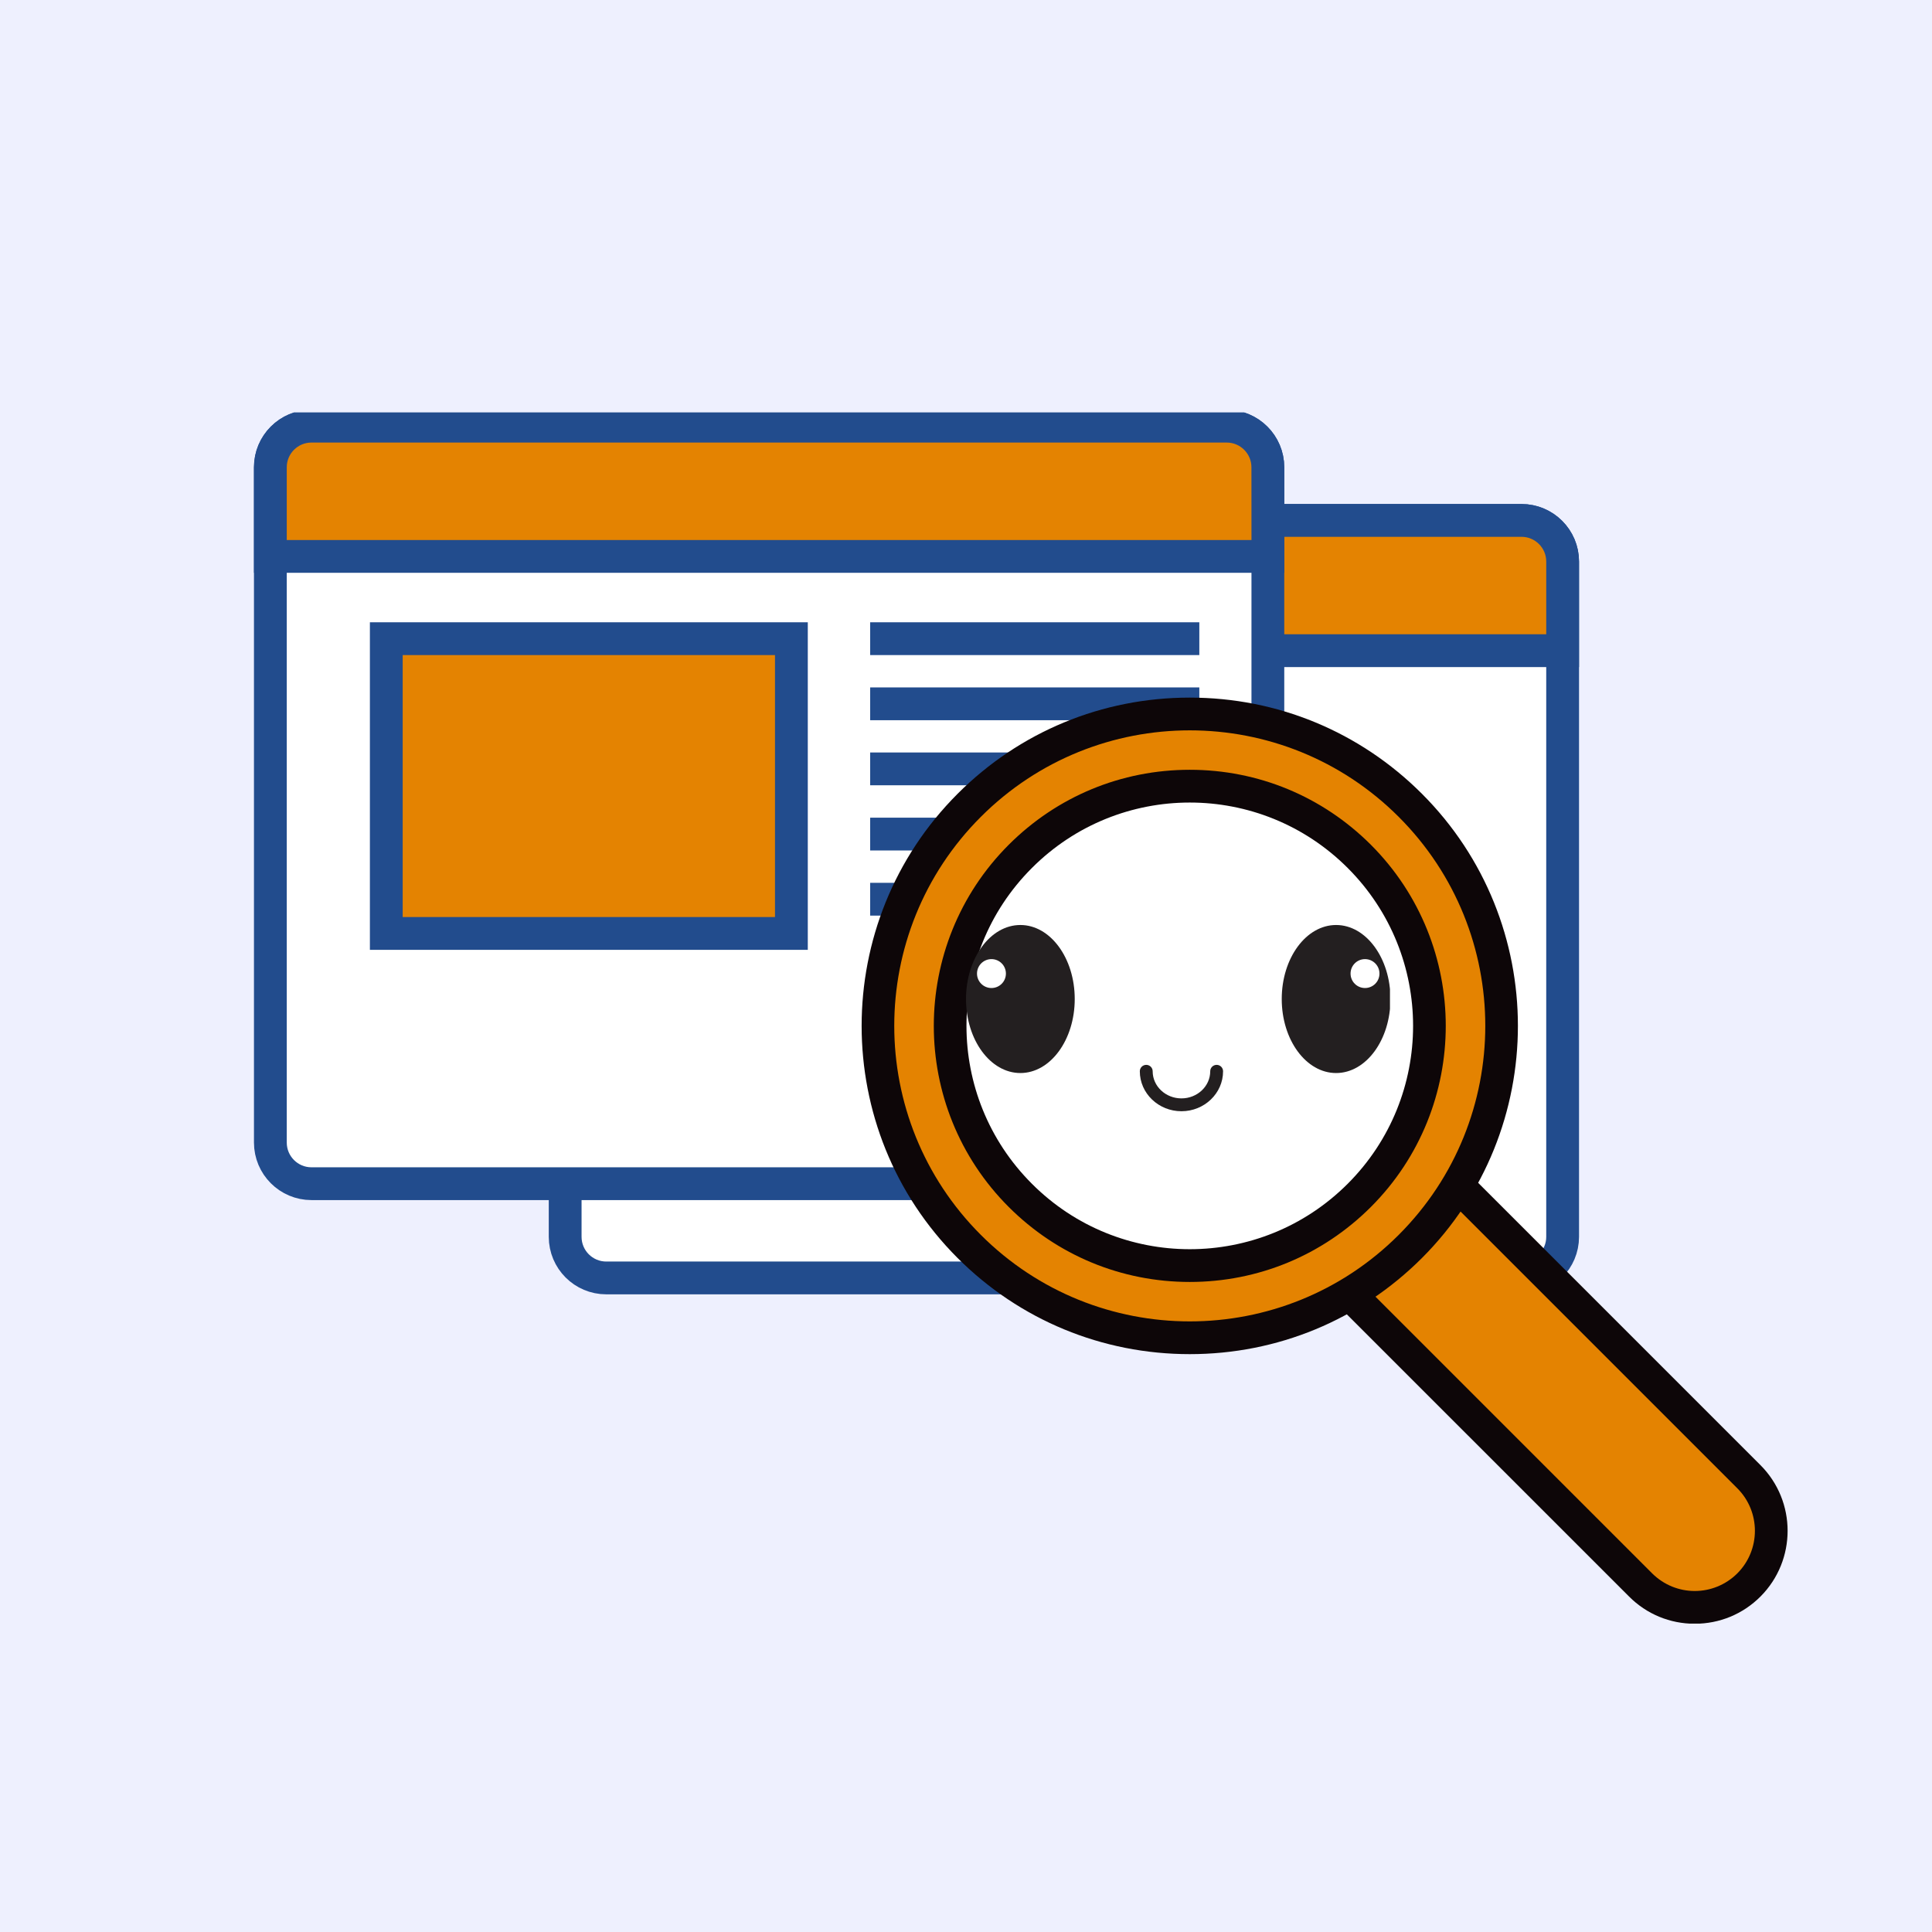
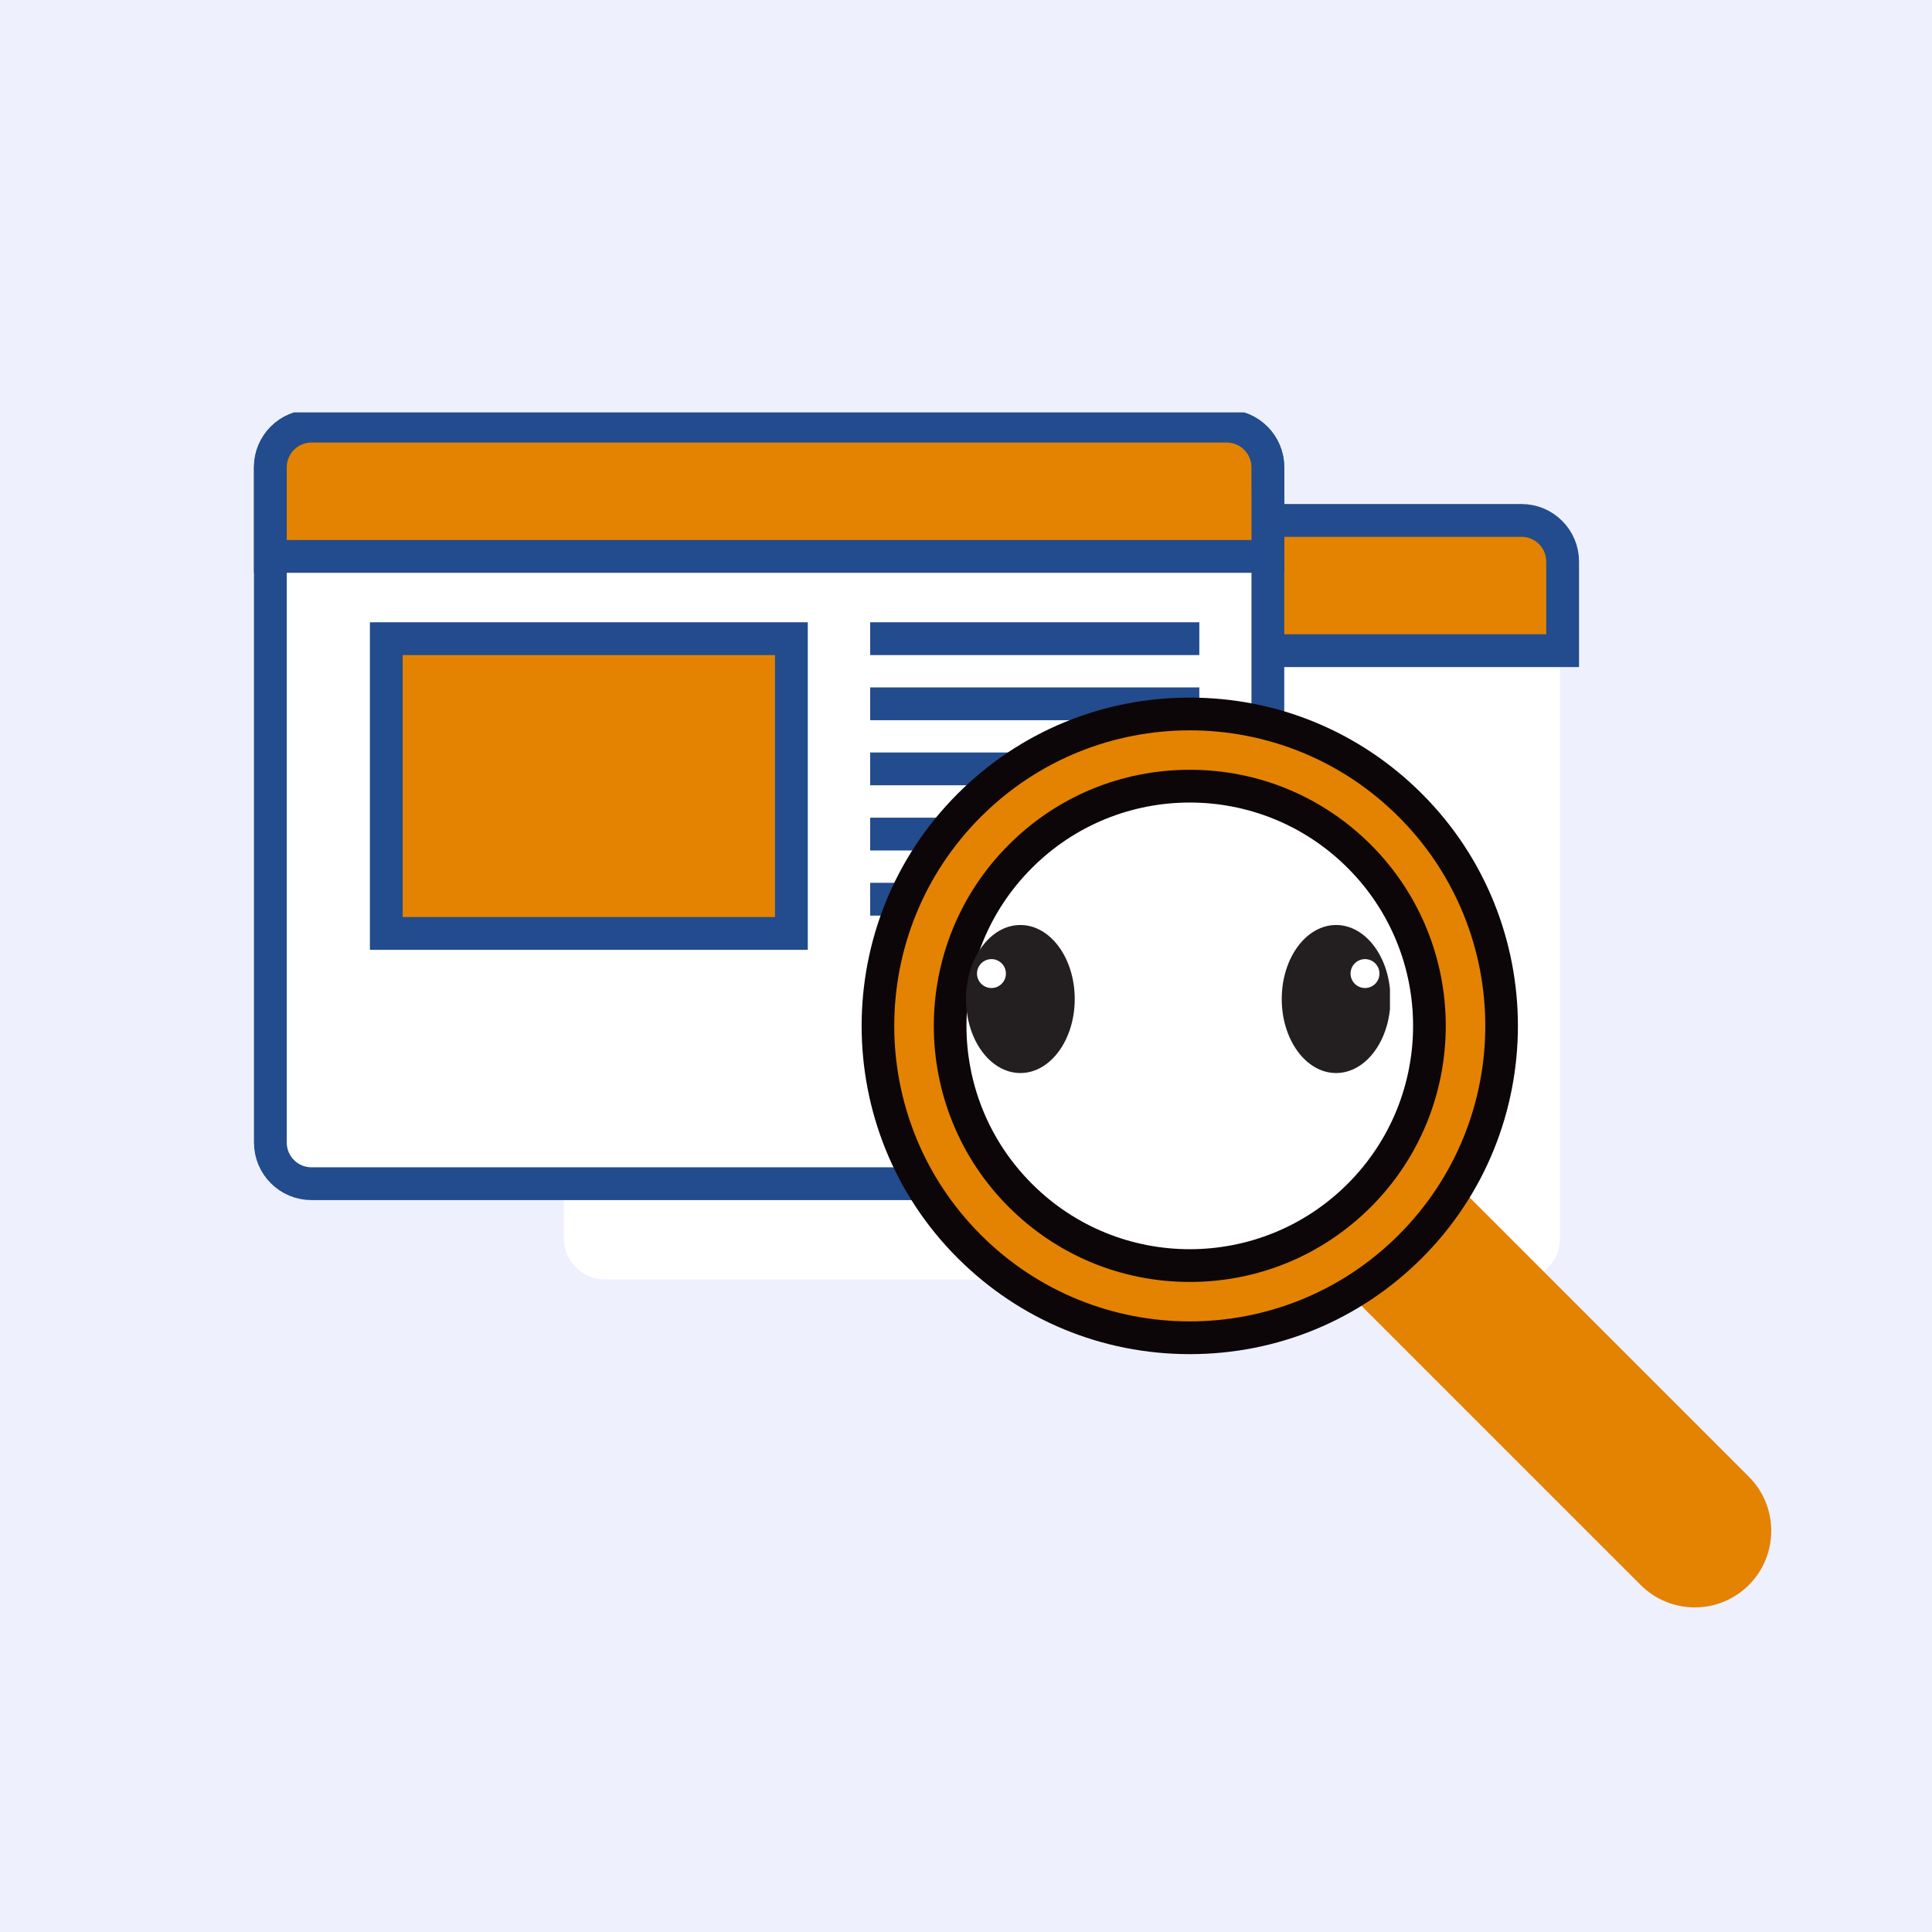
<svg xmlns="http://www.w3.org/2000/svg" width="1080" zoomAndPan="magnify" viewBox="0 0 810 810" height="1080" preserveAspectRatio="xMidYMid meet" version="1.0">
  <defs>
    <clipPath id="06d5d9d854">
      <path d="M 105.586 172.953 L 753.586 172.953 L 753.586 680.703 L 105.586 680.703 Z M 105.586 172.953 " clip-rule="nonzero" />
    </clipPath>
    <clipPath id="2aaabcac7d">
      <path d="M 105.586 172.953 L 753.586 172.953 L 753.586 468 L 105.586 468 Z M 105.586 172.953 " clip-rule="nonzero" />
    </clipPath>
    <clipPath id="0705d50b03">
      <path d="M 105.586 172.953 L 725 172.953 L 725 680.703 L 105.586 680.703 Z M 105.586 172.953 " clip-rule="nonzero" />
    </clipPath>
    <clipPath id="b7f2bc9b05">
      <path d="M 105.586 172.953 L 725 172.953 L 725 429 L 105.586 429 Z M 105.586 172.953 " clip-rule="nonzero" />
    </clipPath>
    <clipPath id="773198cf43">
      <path d="M 514 446 L 750 446 L 750 680.703 L 514 680.703 Z M 514 446 " clip-rule="nonzero" />
    </clipPath>
    <clipPath id="71d4277813">
-       <path d="M 477 446 L 513 446 L 513 465.812 L 477 465.812 Z M 477 446 " clip-rule="nonzero" />
-     </clipPath>
+       </clipPath>
    <clipPath id="07ccfdc1e3">
      <path d="M 405 387.812 L 451 387.812 L 451 450 L 405 450 Z M 405 387.812 " clip-rule="nonzero" />
    </clipPath>
    <clipPath id="7d8eb8bfe9">
      <path d="M 537 387.812 L 582.75 387.812 L 582.75 450 L 537 450 Z M 537 387.812 " clip-rule="nonzero" />
    </clipPath>
  </defs>
-   <rect x="-81" width="972" fill="#ffffff" y="-81" height="972" fill-opacity="1" />
  <rect x="-81" width="972" fill="#eef0fe" y="-81" height="972" fill-opacity="1" />
  <path fill="#ffffff" d="M 654.035 519.203 C 654.035 528.707 646.32 536.422 636.816 536.422 L 253.629 536.422 C 244.102 536.422 236.41 528.707 236.41 519.203 L 236.41 236.477 C 236.41 226.973 244.102 219.258 253.629 219.258 L 636.816 219.258 C 646.32 219.258 654.035 226.973 654.035 236.477 L 654.035 519.203 " fill-opacity="1" fill-rule="nonzero" />
  <g clip-path="url(#06d5d9d854)">
-     <path stroke-linecap="butt" transform="matrix(0.275, 0, 0, -0.275, -159.49, 1007.271)" fill="none" stroke-linejoin="miter" d="M 2962.294 1777.204 C 2962.294 1742.597 2934.202 1714.505 2899.595 1714.505 L 1504.293 1714.505 C 1469.601 1714.505 1441.594 1742.597 1441.594 1777.204 L 1441.594 2806.697 C 1441.594 2841.303 1469.601 2869.396 1504.293 2869.396 L 2899.595 2869.396 C 2934.202 2869.396 2962.294 2841.303 2962.294 2806.697 Z M 2962.294 1777.204 " stroke="#224c8d" stroke-width="50" stroke-opacity="1" stroke-miterlimit="10" />
-   </g>
+     </g>
  <path fill="#e48301" d="M 636.816 219.258 L 253.629 219.258 C 244.102 219.258 236.41 226.973 236.41 236.477 L 236.41 273.797 L 654.035 273.797 L 654.035 236.477 C 654.035 226.973 646.32 219.258 636.816 219.258 " fill-opacity="1" fill-rule="nonzero" />
  <g clip-path="url(#2aaabcac7d)">
    <path stroke-linecap="butt" transform="matrix(0.275, 0, 0, -0.275, -159.49, 1007.271)" fill="none" stroke-linejoin="miter" d="M 2899.595 2869.396 L 1504.293 2869.396 C 1469.601 2869.396 1441.594 2841.303 1441.594 2806.697 L 1441.594 2670.802 L 2962.294 2670.802 L 2962.294 2806.697 C 2962.294 2841.303 2934.202 2869.396 2899.595 2869.396 Z M 2899.595 2869.396 " stroke="#224c8d" stroke-width="50" stroke-opacity="1" stroke-miterlimit="10" />
  </g>
  <path fill="#e48301" d="M 454.547 431.652 L 284.965 431.652 L 284.965 308.234 L 454.547 308.234 L 454.547 431.652 " fill-opacity="1" fill-rule="nonzero" />
  <path stroke-linecap="butt" transform="matrix(0.275, 0, 0, -0.275, -159.49, 1007.271)" fill="none" stroke-linejoin="miter" d="M 2235.896 2096.003 L 1618.397 2096.003 L 1618.397 2545.405 L 2235.896 2545.405 Z M 2235.896 2096.003 " stroke="#224c8d" stroke-width="50" stroke-opacity="1" stroke-miterlimit="10" />
  <path fill="#ffffff" d="M 530.621 479.738 C 530.621 489.242 522.902 496.961 513.398 496.961 L 130.188 496.961 C 120.684 496.961 112.98 489.242 112.98 479.738 L 112.98 197.012 C 112.98 187.508 120.684 179.793 130.188 179.793 L 513.398 179.793 C 522.902 179.793 530.621 187.508 530.621 197.012 L 530.621 479.738 " fill-opacity="1" fill-rule="nonzero" />
  <g clip-path="url(#0705d50b03)">
    <path stroke-linecap="butt" transform="matrix(0.275, 0, 0, -0.275, -159.49, 1007.271)" fill="none" stroke-linejoin="miter" d="M 2512.906 1920.907 C 2512.906 1886.3 2484.799 1858.194 2450.207 1858.194 L 1054.805 1858.194 C 1020.199 1858.194 992.149 1886.3 992.149 1920.907 L 992.149 2950.4 C 992.149 2985.007 1020.199 3013.099 1054.805 3013.099 L 2450.207 3013.099 C 2484.799 3013.099 2512.906 2984.993 2512.906 2950.4 Z M 2512.906 1920.907 " stroke="#224c8d" stroke-width="50" stroke-opacity="1" stroke-miterlimit="10" />
  </g>
  <path fill="#e48301" d="M 513.398 179.793 L 130.188 179.793 C 120.684 179.793 112.98 187.508 112.98 197.012 L 112.98 234.332 L 530.633 234.332 L 530.605 197.012 C 530.605 187.508 522.891 179.793 513.387 179.793 " fill-opacity="1" fill-rule="nonzero" />
  <g clip-path="url(#b7f2bc9b05)">
    <path stroke-linecap="butt" transform="matrix(0.275, 0, 0, -0.275, -159.49, 1007.271)" fill="none" stroke-linejoin="miter" d="M 2450.207 3013.099 L 1054.805 3013.099 C 1020.199 3013.099 992.149 2985.007 992.149 2950.4 L 992.149 2814.506 L 2512.948 2814.506 L 2512.849 2950.4 C 2512.849 2985.007 2484.757 3013.099 2450.15 3013.099 Z M 2450.207 3013.099 " stroke="#224c8d" stroke-width="50" stroke-opacity="1" stroke-miterlimit="10" />
  </g>
  <path fill="#e48301" d="M 331.129 392.188 L 161.52 392.188 L 161.52 268.773 L 331.129 268.773 L 331.129 392.188 " fill-opacity="1" fill-rule="nonzero" />
  <path stroke-linecap="butt" transform="matrix(0.275, 0, 0, -0.275, -159.49, 1007.271)" fill="none" stroke-linejoin="miter" d="M 1786.494 2239.706 L 1168.895 2239.706 L 1168.895 2689.094 L 1786.494 2689.094 Z M 1786.494 2239.706 " stroke="#224c8d" stroke-width="50" stroke-opacity="1" stroke-miterlimit="10" />
  <path stroke-linecap="butt" transform="matrix(0.275, 0, 0, -0.275, -159.49, 1007.271)" fill="none" stroke-linejoin="miter" d="M 1906.6 2689.094 L 2408.403 2689.094 " stroke="#224c8d" stroke-width="50" stroke-opacity="1" stroke-miterlimit="10" />
  <path stroke-linecap="butt" transform="matrix(0.275, 0, 0, -0.275, -159.49, 1007.271)" fill="none" stroke-linejoin="miter" d="M 1906.6 2589.797 L 2408.403 2589.797 " stroke="#224c8d" stroke-width="50" stroke-opacity="1" stroke-miterlimit="10" />
  <path stroke-linecap="butt" transform="matrix(0.275, 0, 0, -0.275, -159.49, 1007.271)" fill="none" stroke-linejoin="miter" d="M 1906.6 2490.6 L 2408.403 2490.6 " stroke="#224c8d" stroke-width="50" stroke-opacity="1" stroke-miterlimit="10" />
  <path stroke-linecap="butt" transform="matrix(0.275, 0, 0, -0.275, -159.49, 1007.271)" fill="none" stroke-linejoin="miter" d="M 1906.6 2391.204 L 2408.403 2391.204 " stroke="#224c8d" stroke-width="50" stroke-opacity="1" stroke-miterlimit="10" />
  <path stroke-linecap="butt" transform="matrix(0.275, 0, 0, -0.275, -159.49, 1007.271)" fill="none" stroke-linejoin="miter" d="M 1906.6 2291.893 L 2408.403 2291.893 " stroke="#224c8d" stroke-width="50" stroke-opacity="1" stroke-miterlimit="10" />
  <path fill="#e48301" d="M 710.527 673.902 C 701.961 673.902 693.887 670.551 687.844 664.508 L 531.141 507.836 C 518.645 495.312 518.645 474.934 531.141 462.438 C 537.211 456.371 545.258 453.02 553.852 453.02 C 562.422 453.02 570.469 456.371 576.535 462.438 L 733.211 619.113 C 745.734 631.609 745.734 651.957 733.238 664.508 C 727.168 670.551 719.098 673.902 710.527 673.902 " fill-opacity="1" fill-rule="nonzero" />
  <g clip-path="url(#773198cf43)">
-     <path fill="#0d0608" d="M 553.852 446.152 C 543.445 446.152 533.641 450.219 526.281 457.578 C 518.949 464.938 514.883 474.715 514.883 485.121 C 514.883 495.531 518.949 505.309 526.281 512.668 L 682.984 669.344 C 690.344 676.73 700.121 680.766 710.527 680.766 C 720.938 680.766 730.711 676.73 738.074 669.371 C 753.258 654.156 753.258 629.438 738.074 614.254 L 581.398 457.578 C 574.039 450.219 564.262 446.152 553.852 446.152 Z M 553.852 459.883 C 560.309 459.883 566.762 462.355 571.676 467.273 L 728.379 623.973 C 738.211 633.805 738.211 649.789 728.379 659.648 C 723.434 664.562 716.98 667.035 710.527 667.035 C 704.074 667.035 697.621 664.562 692.676 659.648 L 536.004 502.973 C 526.172 493.113 526.172 477.133 536.004 467.273 C 540.945 462.355 547.398 459.883 553.852 459.883 " fill-opacity="1" fill-rule="nonzero" />
-   </g>
+     </g>
  <path fill="#e48301" d="M 498.816 560.863 C 463.887 560.863 431.066 547.27 406.352 522.582 C 355.379 471.582 355.379 388.617 406.352 337.621 C 431.066 312.934 463.887 299.336 498.816 299.336 C 533.75 299.336 566.594 312.934 591.285 337.621 C 642.281 388.617 642.281 471.582 591.285 522.582 C 566.594 547.27 533.75 560.863 498.816 560.863 " fill-opacity="1" fill-rule="nonzero" />
  <path fill="#0d0608" d="M 498.816 292.473 C 462.047 292.473 427.496 306.781 401.488 332.789 C 347.828 386.449 347.828 473.781 401.488 527.441 C 427.496 553.422 462.047 567.73 498.816 567.73 C 535.59 567.73 570.137 553.422 596.145 527.441 C 649.809 473.754 649.809 386.449 596.145 332.789 C 570.137 306.781 535.59 292.473 498.816 292.473 Z M 498.816 306.203 C 530.539 306.203 562.23 318.285 586.422 342.48 C 634.812 390.871 634.812 469.332 586.422 517.723 C 562.23 541.914 530.539 554 498.816 554 C 467.098 554 435.406 541.914 411.211 517.723 C 362.824 469.332 362.824 390.871 411.211 342.48 C 435.406 318.285 467.098 306.203 498.816 306.203 " fill-opacity="1" fill-rule="nonzero" />
  <path fill="#ffffff" d="M 498.816 530.602 C 471.988 530.602 446.75 520.137 427.773 501.16 C 388.582 461.973 388.582 398.23 427.773 359.043 C 446.75 340.066 471.988 329.602 498.816 329.602 C 525.676 329.602 550.914 340.066 569.891 359.043 C 609.082 398.23 609.082 461.973 569.891 501.16 C 550.914 520.137 525.676 530.602 498.816 530.602 " fill-opacity="1" fill-rule="nonzero" />
  <path fill="#0d0608" d="M 498.816 322.734 C 470.148 322.734 443.18 333.914 422.91 354.18 C 381.031 396.062 381.031 464.168 422.91 506.023 C 443.18 526.289 470.148 537.465 498.816 537.465 C 527.516 537.465 554.457 526.289 574.754 506.023 C 616.605 464.168 616.605 396.062 574.754 354.18 C 554.457 333.914 527.516 322.734 498.816 322.734 Z M 498.816 336.469 C 522.793 336.469 546.738 345.613 565.031 363.902 C 601.582 400.457 601.582 459.746 565.031 496.301 C 546.738 514.59 522.793 523.734 498.816 523.734 C 474.844 523.734 450.895 514.59 432.633 496.301 C 396.051 459.746 396.051 400.457 432.633 363.902 C 450.895 345.613 474.844 336.469 498.816 336.469 " fill-opacity="1" fill-rule="nonzero" />
  <g clip-path="url(#71d4277813)">
    <path fill="#231f20" d="M 495.328 465.891 C 485.703 465.891 477.875 458.375 477.875 449.137 C 477.875 447.648 479.082 446.445 480.57 446.445 C 482.055 446.445 483.262 447.648 483.262 449.137 C 483.262 455.406 488.676 460.504 495.328 460.504 C 501.98 460.504 507.391 455.406 507.391 449.137 C 507.391 447.648 508.598 446.445 510.086 446.445 C 511.574 446.445 512.777 447.648 512.777 449.137 C 512.777 458.375 504.949 465.891 495.328 465.891 " fill-opacity="1" fill-rule="nonzero" />
  </g>
  <g clip-path="url(#07ccfdc1e3)">
    <path fill="#231f20" d="M 450.586 418.844 C 450.586 435.98 440.383 449.875 427.797 449.875 C 415.211 449.875 405.008 435.98 405.008 418.844 C 405.008 401.703 415.211 387.812 427.797 387.812 C 440.383 387.812 450.586 401.703 450.586 418.844 " fill-opacity="1" fill-rule="nonzero" />
  </g>
  <path fill="#ffffff" d="M 421.734 408.176 C 421.734 411.523 419.023 414.234 415.676 414.234 C 412.328 414.234 409.613 411.523 409.613 408.176 C 409.613 404.828 412.328 402.113 415.676 402.113 C 419.023 402.113 421.734 404.828 421.734 408.176 " fill-opacity="1" fill-rule="nonzero" />
  <g clip-path="url(#7d8eb8bfe9)">
    <path fill="#231f20" d="M 537.375 418.844 C 537.375 435.98 547.578 449.875 560.164 449.875 C 572.75 449.875 582.953 435.98 582.953 418.844 C 582.953 401.703 572.75 387.812 560.164 387.812 C 547.578 387.812 537.375 401.703 537.375 418.844 " fill-opacity="1" fill-rule="nonzero" />
  </g>
  <path fill="#ffffff" d="M 566.227 408.176 C 566.227 411.523 568.938 414.234 572.285 414.234 C 575.633 414.234 578.348 411.523 578.348 408.176 C 578.348 404.828 575.633 402.113 572.285 402.113 C 568.938 402.113 566.227 404.828 566.227 408.176 " fill-opacity="1" fill-rule="nonzero" />
</svg>